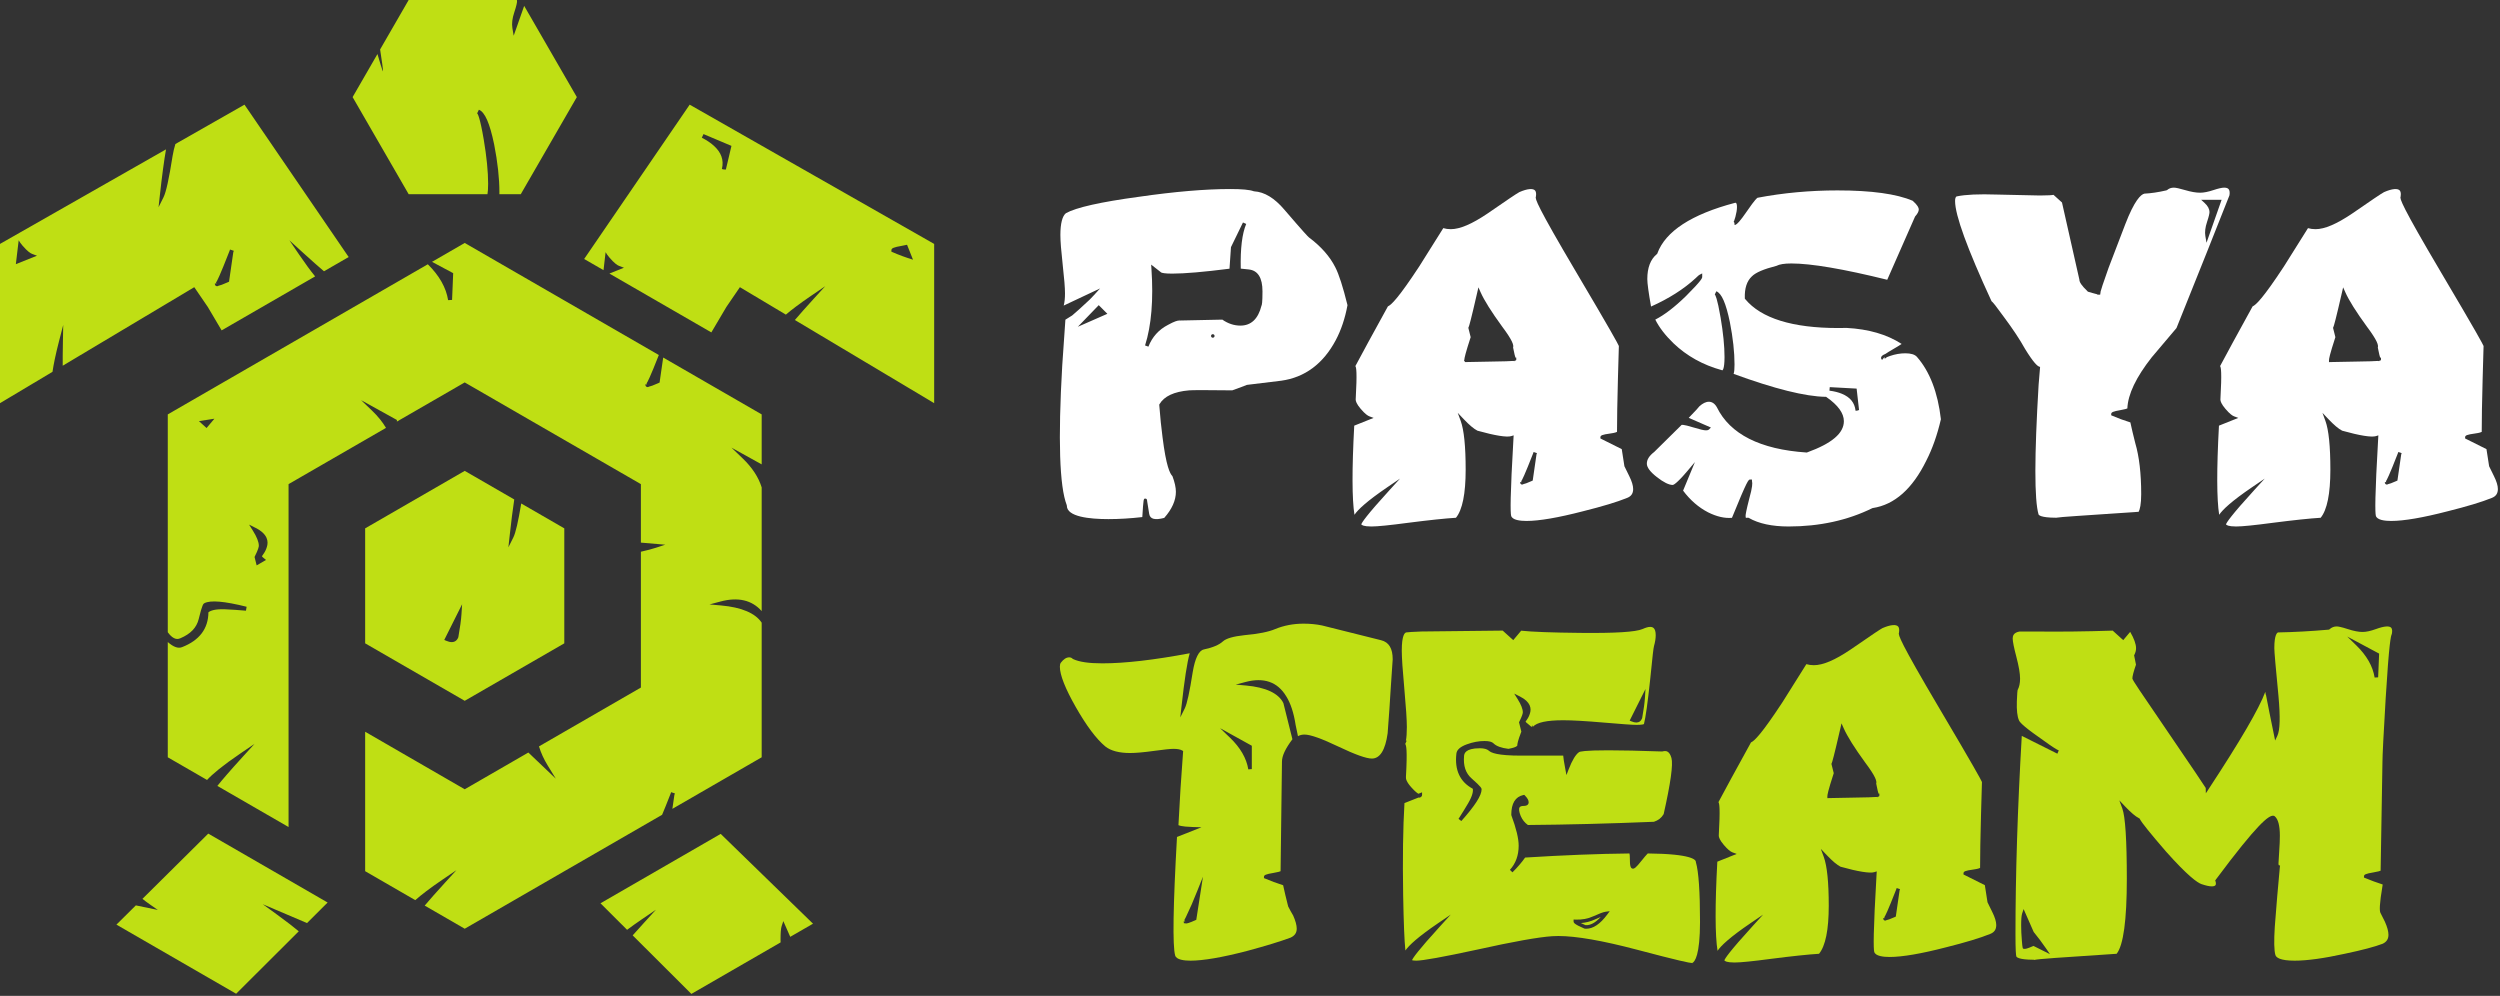
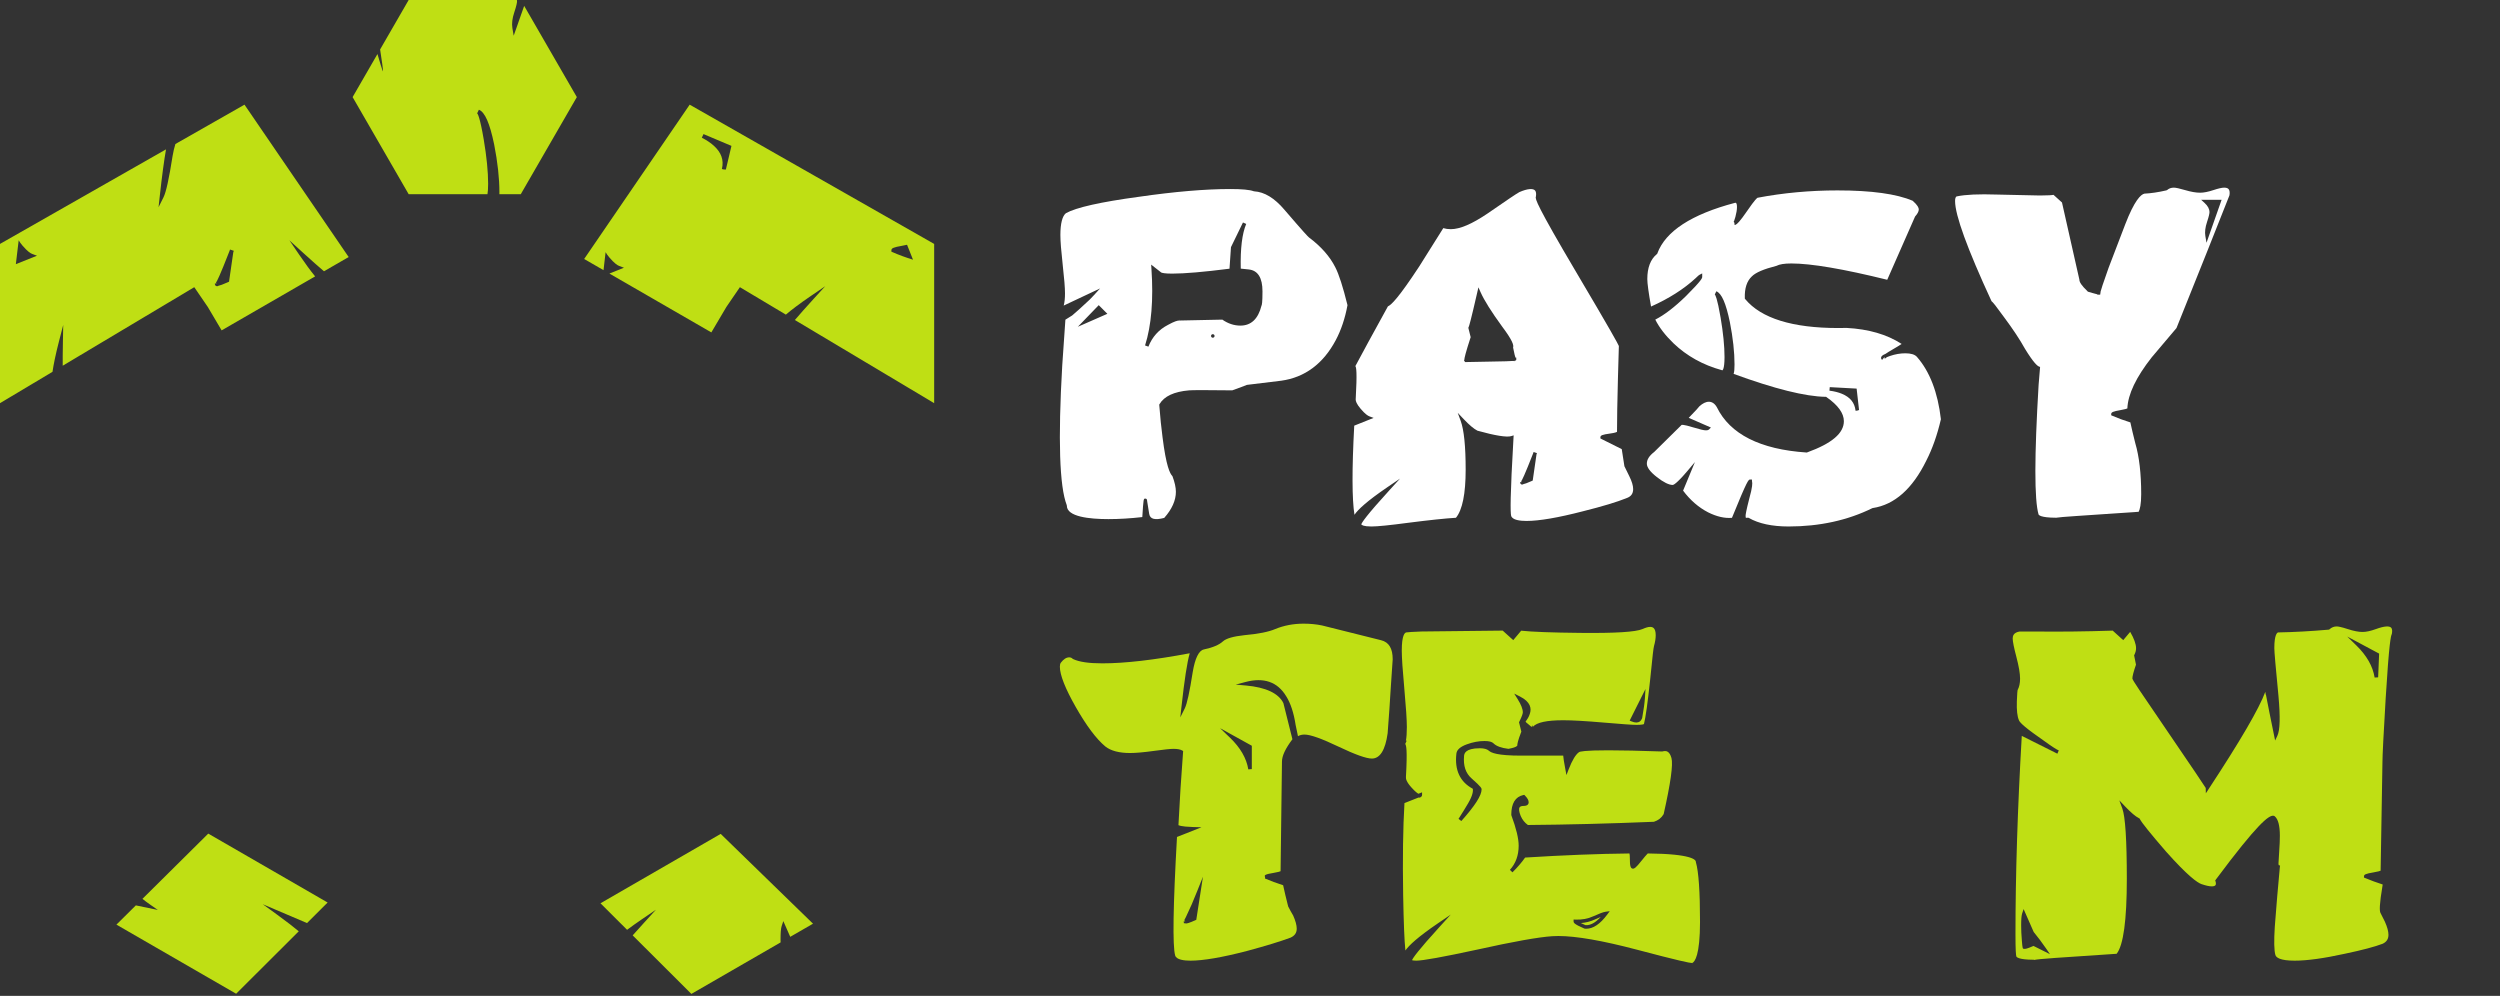
<svg xmlns="http://www.w3.org/2000/svg" width="482" height="192" viewBox="0 0 482 192" fill="none">
  <rect x="0" y="0" width="482" height="192" fill="#333333" stroke="none" />
  <path d="M207.806 63.003L211.836 58.835L213.502 60.502L207.806 63.003ZM221.996 51.784L221.944 51.017L223.884 52.539C224.042 52.62 224.583 52.755 225.984 52.755C228.404 52.755 232.124 52.433 237.048 51.805L237.331 47.651L239.644 42.893L240.267 43.175C239.48 45.048 239.127 47.945 239.219 51.791C239.554 51.815 240.075 51.869 240.794 51.955C242.528 52.155 243.407 53.573 243.407 56.175C243.407 58.354 243.295 58.789 243.208 58.954C242.57 61.491 241.206 62.777 239.151 62.777C237.931 62.777 236.759 62.39 235.666 61.624C235.268 61.633 233.896 61.663 231.552 61.71C228.81 61.767 227.403 61.797 227.334 61.799L227.319 61.457V61.799C227.036 61.799 226.434 61.946 225.172 62.646C223.407 63.557 222.146 64.964 221.411 66.833L220.767 66.604C221.994 62.749 222.406 57.764 221.996 51.784V51.784ZM233.828 65.113C233.639 65.113 233.487 64.961 233.487 64.772C233.487 64.583 233.639 64.43 233.828 64.43C234.018 64.43 234.17 64.583 234.17 64.772C234.17 64.961 234.018 65.113 233.828 65.113ZM205.332 56.576C205.332 57.52 205.25 58.296 205.083 58.915L212.098 55.608L210.936 56.884C210.336 57.541 209.846 58.029 209.479 58.335C208.431 59.319 207.499 60.157 206.723 60.814L205.408 61.636L204.798 70.499C203.975 84.736 204.267 93.779 205.664 97.377L205.688 97.501C205.688 99.636 210.05 100.084 213.708 100.084C215.782 100.084 217.978 99.951 220.235 99.691C220.35 97.891 220.41 97 220.484 96.56L220.483 96.517H220.492C220.563 96.127 220.652 96.127 220.819 96.127C221.05 96.127 221.167 96.287 221.167 96.598C221.28 97.378 221.414 98.22 221.563 99.076C221.739 100.115 222.7 100.314 224.464 99.852C225.955 98.171 226.712 96.477 226.712 94.818C226.712 93.995 226.488 92.981 226.048 91.809C225.552 91.3 224.835 89.889 224.134 84.275C223.899 82.519 223.688 80.448 223.508 78.121L223.499 78.014L223.554 77.923C224.438 76.404 226.354 75.508 229.247 75.262C229.914 75.2 232.652 75.202 237.582 75.26C238.987 74.756 239.944 74.397 240.354 74.224L240.444 74.2L247.027 73.4C251.572 72.768 255.108 70.14 257.532 65.589C258.568 63.641 259.33 61.37 259.796 58.837C258.927 55.312 258.134 52.855 257.443 51.528C256.402 49.455 254.702 47.524 252.38 45.785C252.172 45.62 251.46 44.891 247.611 40.408C245.723 38.184 243.771 37.001 241.802 36.888L241.699 36.867C240.967 36.587 239.452 36.445 237.195 36.445C232.371 36.445 226.431 36.951 219.54 37.948C212.202 38.941 207.483 40.003 205.512 41.1C204.818 41.648 204.442 43.079 204.442 45.32C204.442 46.488 204.591 48.4 204.884 51C205.186 53.673 205.332 55.496 205.332 56.576" fill="white" />
  <path d="M282.317 69.37C282.345 69.008 282.542 68.082 283.544 65.004L283.092 63.197L283.148 63.084C283.242 62.898 283.582 61.783 284.81 56.399L285.04 55.4L285.457 56.339C286.157 57.912 287.552 60.136 289.602 62.946C291.618 65.635 291.877 66.546 291.726 67.012C291.97 68.264 292.109 68.754 292.177 68.945H292.334L292.337 69.282C292.34 69.424 292.34 69.506 291.994 69.563V69.627C291.921 69.627 291.857 69.624 291.793 69.587C291.197 69.646 289.948 69.669 287.332 69.717C284.317 69.774 282.762 69.804 282.669 69.806H282.666L282.473 69.813L282.257 69.482L282.317 69.37ZM293.078 92.951H293.376L293.276 92.806L293.281 92.801C293.429 92.619 293.928 91.674 295.59 87.4L295.674 87.149L296.322 87.366L296.233 87.632L295.508 92.652L295.337 92.729C294.401 93.151 293.964 93.292 293.725 93.338L293.684 93.354C293.625 93.392 293.552 93.424 293.462 93.424C293.422 93.424 293.078 93.41 293.078 92.953C293.078 92.951 293.078 92.951 293.078 92.951V92.951ZM267.516 93.912L269.926 92.272L267.96 94.426C263.329 99.499 262.55 100.776 262.456 101.098C262.53 101.223 262.873 101.506 264.417 101.506C265.577 101.506 267.957 101.266 271.488 100.795C275.524 100.278 278.625 99.951 280.709 99.825C281.949 98.311 282.58 95.193 282.58 90.549C282.58 86.046 282.257 82.883 281.621 81.147L281.053 79.596L282.19 80.796C283.28 81.944 284.176 82.698 284.854 83.037C288.226 83.984 290.51 84.346 291.36 84.085L291.832 83.936L291.802 84.43C291.142 95.714 291.192 98.827 291.349 99.45C291.58 100.265 293.086 100.439 294.308 100.439C296.757 100.439 300.41 99.812 305.165 98.58C308.934 97.639 311.792 96.776 313.662 96.015C314.489 95.704 314.873 95.154 314.873 94.284C314.873 93.629 314.616 92.784 314.108 91.768L313.186 89.893C312.969 88.596 312.797 87.487 312.674 86.593L308.556 84.534V84.322C308.556 83.935 308.909 83.796 310.453 83.581C311.373 83.455 311.67 83.321 311.76 83.267C311.76 80.805 311.82 77.356 311.937 73.015C312.054 69.12 312.116 66.999 312.116 66.707C312.022 66.418 310.516 63.657 303.889 52.469C296.252 39.548 295.95 38.308 296.116 37.943C296.212 37.375 296.161 36.968 295.966 36.736C295.594 36.288 294.516 36.348 292.933 37.039C292.496 37.259 290.414 38.657 286.762 41.188C283.768 43.205 281.462 44.184 279.718 44.184C279.193 44.184 278.705 44.117 278.265 43.984L273.601 51.409C269.622 57.453 268.25 58.785 267.588 59.069C264.648 64.404 262.542 68.272 261.316 70.582C261.493 70.842 261.678 71.686 261.377 77.046C261.377 77.335 261.549 77.902 262.362 78.85C263.197 79.825 263.716 80.157 264.002 80.264L264.833 80.572L261.097 82.066C260.645 90.482 260.66 96.248 261.14 99.249C261.828 98.241 263.512 96.636 267.516 93.912" fill="white" />
  <path d="M355.116 75.919C354.441 75.638 353.633 75.436 352.713 75.319L352.776 74.639L357.957 74.922L358.424 79.05L358.425 79.053L358.402 79.057L358.093 79.162L357.754 79.2L357.745 79.13C357.565 77.627 356.704 76.576 355.116 75.919ZM328.914 82.972C328.517 82.972 327.764 82.8 326.545 82.425C324.358 81.75 324.208 81.928 324.208 81.928L318.924 87.144C317.962 87.882 317.512 88.608 317.512 89.392C317.512 90.11 318.157 90.978 319.428 91.97C320.724 92.984 321.76 93.499 322.509 93.499C322.601 93.499 323.172 93.366 325.361 90.773L326.781 89.088L324.5 94.594C325.865 96.424 327.49 97.835 329.336 98.785C330.969 99.599 332.509 99.959 333.922 99.837C336.93 92.449 337.109 92.448 337.429 92.448H337.77L337.796 92.862C337.872 93.114 337.908 93.831 337.25 96.169C336.673 98.419 336.55 99.202 336.55 99.462C336.55 99.762 336.608 99.837 336.608 99.839L337.009 99.816H337.1L337.178 99.861C339.078 100.951 341.656 101.506 344.838 101.506C350.805 101.506 356.232 100.319 360.966 97.982L361.068 97.951C365.258 97.32 368.733 94.241 371.397 88.797C372.564 86.525 373.506 83.847 374.205 80.833C373.617 75.678 372.061 71.631 369.58 68.801C369.176 68.346 368.425 68.116 367.346 68.116C366.382 68.116 365.386 68.289 364.388 68.631C364.156 68.71 363.958 68.785 363.792 68.856C363.454 69.094 363.381 69.19 363.374 69.198C363.394 69.169 363.409 69.113 363.404 69.05C363.338 69.092 363.321 69.111 363.32 69.113C363.33 69.101 363.358 69.048 363.349 68.973C363.346 68.929 363.329 68.894 363.313 68.869L362.872 69.382C362.837 69.356 362.805 69.328 362.78 69.296L362.721 69.213C362.677 69.13 362.66 69.039 362.67 68.945C362.704 68.674 362.944 68.47 363.526 68.226C363.813 68.021 364.313 67.715 364.95 67.346C365.897 66.796 366.385 66.487 366.636 66.313C363.809 64.478 360.257 63.446 356.03 63.223C355.494 63.237 354.944 63.244 354.405 63.244C345.581 63.244 339.549 61.37 336.48 57.673L336.405 57.581L336.401 57.467C336.338 55.592 336.793 54.188 337.756 53.289C338.501 52.541 340.053 51.875 342.489 51.26C343.085 50.948 344.029 50.796 345.373 50.796C349.197 50.796 355.416 51.853 363.857 53.941L369.226 41.745C369.7 41.22 369.941 40.76 369.941 40.373C369.941 40.083 369.734 39.56 368.764 38.709C365.673 37.384 360.798 36.711 354.268 36.711C348.982 36.711 343.796 37.188 338.853 38.129C338.78 38.163 338.368 38.452 336.892 40.611C335.409 42.777 334.894 43.227 334.602 43.344L334.429 43.383L334.388 42.941L334.248 42.771C334.266 42.748 334.373 42.588 334.589 41.796C334.786 41.059 334.888 40.431 334.888 39.929C334.888 39.617 334.852 39.092 334.608 39.092C334.577 39.092 334.541 39.097 334.505 39.107C326.13 41.316 321.092 44.596 319.54 48.852L319.506 48.94L319.434 49C318.218 49.995 317.601 51.613 317.601 53.805C317.601 54.627 317.844 56.408 318.321 59.101C321.772 57.556 324.657 55.721 326.902 53.645C327.396 53.151 327.582 53.021 327.689 52.968L328.186 52.712V53.361C328.186 53.596 328.186 53.949 325.064 57.073C322.865 59.216 320.876 60.742 319.14 61.617C319.9 63.138 321.081 64.676 322.657 66.192C325.21 68.633 328.336 70.371 331.94 71.359L332.068 71.4C332.073 71.4 332.488 71.29 332.488 68.842C332.488 66.747 332.233 64.192 331.734 61.248C331.084 57.432 330.709 56.856 330.612 56.772L330.908 56.157C331.934 56.567 332.764 58.457 333.518 62.1C334.114 65.148 334.416 67.893 334.416 70.266C334.416 71.058 334.378 71.685 334.242 72.084C342.11 74.964 348.069 76.451 351.96 76.507H352.065L352.152 76.568C354.373 78.112 355.498 79.672 355.498 81.207C355.498 83.526 353.185 85.492 348.424 87.222L348.356 87.247L348.284 87.242C339.358 86.645 333.546 83.707 331.008 78.51C330.186 77.073 328.897 77.2 327.653 78.327C327.484 78.567 326.994 79.097 325.586 80.558L329.866 82.43L329.512 82.784C329.341 82.953 329.089 82.972 328.914 82.972" fill="white" />
  <path d="M428.326 38.52L425.414 46.805L425.191 45.501C425.062 44.739 425.172 43.831 425.516 42.8C425.906 41.632 425.987 41.125 425.987 40.907C425.987 40.289 425.675 39.703 425.031 39.113L424.383 38.52H428.326ZM386.394 61.169C388.107 63.471 389.463 65.52 390.42 67.255C392.063 69.942 392.802 70.542 393.094 70.658L393.33 70.752L393.043 74.208C392.218 87.975 392.212 96.376 393.031 99.172C393.06 99.277 393.372 99.808 396.379 99.816C396.398 99.816 396.416 99.816 396.438 99.816C396.948 99.725 398.04 99.647 400.358 99.483C403.03 99.294 407.022 99.025 412.334 98.674C412.572 98.201 412.823 97.237 412.823 95.279C412.823 91.312 412.438 88.001 411.68 85.436C411.28 83.856 410.964 82.516 410.735 81.44C409.447 81.042 408.274 80.608 407.243 80.154L407.039 80.063V79.841C407.039 79.468 407.4 79.316 408.879 79.06C409.731 78.915 410.044 78.799 410.156 78.743C410.259 76.033 411.839 72.722 414.851 68.894L419.627 63.249C424.035 52.291 427.47 43.681 429.838 37.661C429.926 37.131 429.879 36.708 429.679 36.468C429.519 36.275 429.23 36.177 428.82 36.177C428.39 36.177 427.692 36.336 426.748 36.649C425.739 36.985 424.88 37.155 424.194 37.155C423.392 37.155 422.416 36.988 421.295 36.653C420.23 36.339 419.499 36.177 419.123 36.177C418.608 36.177 418.187 36.327 417.834 36.629L417.688 36.703C416.119 37.064 414.691 37.276 413.446 37.333C412.768 37.475 411.526 38.62 409.744 43.253L406.543 51.617C405.434 54.721 405.088 55.841 404.987 56.241L404.998 56.247L404.914 56.817H404.38L404.35 56.74C404.203 56.699 403.954 56.632 403.602 56.539C402.7 56.305 402.455 56.241 402.408 56.087C401.366 55.091 400.9 54.412 400.9 53.896L397.551 39.041L395.918 37.565C395.607 37.632 394.947 37.681 393.427 37.689H393.339C393.248 37.689 393.154 37.689 393.058 37.689V37.687C392.844 37.676 389.082 37.599 385.043 37.512C381.511 37.393 378.919 37.511 377.294 37.86C376.998 37.904 376.94 38.38 376.94 38.772C376.94 41.488 379.304 47.981 383.966 58.069C384.226 58.259 384.763 58.911 386.394 61.169" fill="white" />
-   <path d="M462.95 87.632L462.224 92.652L462.054 92.729C461.115 93.151 460.68 93.292 460.44 93.338L460.398 93.354C460.34 93.392 460.267 93.424 460.178 93.424C460.138 93.424 459.792 93.41 459.792 92.953C459.792 92.951 459.792 92.951 459.792 92.951H460.09L459.992 92.806L459.996 92.801C460.146 92.617 460.647 91.672 462.307 87.4L462.391 87.149L463.039 87.366L462.95 87.632ZM458.711 69.563V69.627C458.638 69.627 458.574 69.624 458.51 69.587C457.914 69.646 456.664 69.669 454.048 69.717C451.007 69.774 449.452 69.804 449.382 69.806L449.028 69.818V69.465C449.028 69.176 449.156 68.399 450.26 65.004L449.808 63.197L449.864 63.084C449.976 62.861 450.356 61.523 451.528 56.399L451.756 55.4L452.175 56.339C452.874 57.912 454.268 60.136 456.319 62.946C458.335 65.635 458.594 66.546 458.444 67.012C458.687 68.264 458.826 68.754 458.894 68.945H459.051L459.055 69.282C459.056 69.424 459.056 69.506 458.711 69.563V69.563ZM480.823 91.77L479.903 89.893C479.675 88.534 479.507 87.45 479.392 86.593L475.272 84.534V84.322C475.272 83.935 475.626 83.796 477.168 83.581C478.088 83.455 478.387 83.321 478.476 83.267C478.476 80.805 478.536 77.356 478.654 73.015C478.771 69.12 478.832 66.999 478.832 66.707C478.756 66.479 477.58 64.243 470.604 52.469C462.968 39.548 462.667 38.308 462.832 37.943C462.928 37.375 462.878 36.969 462.683 36.736C462.307 36.289 461.235 36.345 459.647 37.039C459.212 37.257 457.131 38.657 453.478 41.188C450.484 43.205 448.182 44.184 446.434 44.184C445.908 44.184 445.422 44.117 444.979 43.984L440.318 51.409C436.339 57.453 434.966 58.785 434.304 59.069C431.364 64.404 429.259 68.272 428.034 70.582C428.21 70.842 428.395 71.686 428.094 77.046C428.094 77.335 428.266 77.902 429.079 78.85C429.914 79.825 430.43 80.157 430.718 80.264L431.547 80.574L427.815 82.066C427.362 90.482 427.376 96.248 427.856 99.249C428.544 98.241 430.23 96.636 434.232 93.912L436.643 92.272L434.676 94.426C430.046 99.499 429.267 100.776 429.172 101.098C429.247 101.223 429.591 101.506 431.132 101.506C432.294 101.506 434.674 101.266 438.204 100.795C442.242 100.278 445.34 99.951 447.424 99.825C448.666 98.311 449.296 95.193 449.296 90.549C449.296 86.046 448.974 82.883 448.338 81.147L447.77 79.596L448.907 80.796C449.996 81.944 450.892 82.698 451.571 83.037C454.939 83.984 457.227 84.348 458.076 84.085L458.548 83.936L458.519 84.43C457.859 95.714 457.908 98.827 458.066 99.45C458.296 100.265 459.803 100.439 461.024 100.439C463.474 100.439 467.128 99.812 471.882 98.58C475.648 97.639 478.506 96.776 480.379 96.015C481.206 95.704 481.59 95.154 481.59 94.284C481.59 93.629 481.331 92.782 480.823 91.77" fill="white" />
-   <path d="M241.35 143.781V148.28L240.671 148.335C240.33 146.199 239.136 144.139 237.126 142.211L235.227 140.391L241.35 143.781ZM230.643 177.341L230.474 177.417C229.231 177.975 228.855 178.046 228.664 178.046C228.576 178.046 228.502 178.029 228.44 178.001H228.256L228.216 177.7C228.216 177.695 228.215 177.688 228.215 177.682L228.212 177.639H228.542L228.322 177.424C228.378 177.349 228.627 176.907 229.754 174.386C230.107 173.563 230.462 172.705 230.816 171.817L231.931 169.025L230.643 177.341ZM266.28 123.436L254.895 120.589C253.804 120.36 252.599 120.242 251.328 120.242C249.366 120.242 247.524 120.594 245.855 121.285C244.582 121.829 242.571 122.228 239.882 122.466C237.776 122.694 236.391 123.098 235.768 123.667C235.034 124.339 233.831 124.846 232.095 125.217C231.136 125.42 230.398 126.923 229.959 129.565C229.355 133.431 228.85 135.734 228.415 136.6L227.562 138.311L227.77 136.412C228.354 131.087 228.883 127.647 229.38 125.95C222.531 127.241 216.868 127.894 212.54 127.894C209.915 127.894 208.063 127.621 206.878 127.061L206.783 126.993C206.61 126.822 206.398 126.737 206.134 126.737C205.596 126.737 205.059 127.082 204.538 127.761C204.408 127.932 204.342 128.193 204.342 128.531C204.342 130.127 205.374 132.748 207.411 136.323C209.458 139.922 211.376 142.479 213.115 143.925C214.167 144.756 215.771 145.181 217.878 145.181C218.987 145.181 220.512 145.046 222.412 144.783C224.38 144.511 225.634 144.38 226.24 144.38C227.022 144.38 227.574 144.483 227.93 144.695L228.11 144.805L228.094 145.015C227.736 149.669 227.438 154.407 227.204 159.093C227.204 159.093 227.204 159.092 227.207 159.092C227.227 159.092 227.583 159.38 229.987 159.45L231.656 159.495L226.924 161.365C226.172 174.682 226.051 182.37 226.57 184.215C226.804 185.041 228.311 185.216 229.532 185.216C231.982 185.216 235.634 184.589 240.39 183.353C244.072 182.36 246.906 181.493 248.806 180.781C249.61 180.428 250.01 179.86 250.01 179.051C250.01 178.392 249.778 177.54 249.326 176.516C248.979 175.94 248.644 175.334 248.354 174.75C247.936 173.105 247.618 171.755 247.387 170.672C246.151 170.274 244.979 169.84 243.9 169.386L243.692 169.299V169.07C243.692 168.719 243.964 168.556 245.579 168.287C246.452 168.144 246.779 168.024 246.896 167.968C247.071 154.975 247.163 147.869 247.163 146.839C247.163 145.736 247.822 144.324 249.178 142.529L247.438 135.56C246.514 133.672 244.063 132.506 240.179 132.163L238.242 131.992L240.122 131.491C243.634 130.559 246.29 131.442 247.972 134.227C248.822 135.56 249.438 137.428 249.798 139.776C250.028 140.962 250.167 141.598 250.248 141.939C250.604 141.728 251.026 141.623 251.507 141.623C252.634 141.623 254.791 142.389 258.103 143.969C261.272 145.48 263.423 146.25 264.495 146.25C266.067 146.25 267.09 144.611 267.536 141.383C267.772 138.368 267.98 135.316 268.158 132.335C268.392 129.026 268.512 127.267 268.512 127.106C268.512 125.012 267.782 123.812 266.28 123.436" fill="#BFDF14" />
+   <path d="M241.35 143.781V148.28L240.671 148.335C240.33 146.199 239.136 144.139 237.126 142.211L235.227 140.391L241.35 143.781ZM230.643 177.341L230.474 177.417C229.231 177.975 228.855 178.046 228.664 178.046C228.576 178.046 228.502 178.029 228.44 178.001H228.256L228.216 177.7C228.216 177.695 228.215 177.688 228.215 177.682L228.212 177.639H228.542L228.322 177.424C228.378 177.349 228.627 176.907 229.754 174.386C230.107 173.563 230.462 172.705 230.816 171.817L231.931 169.025L230.643 177.341ZM266.28 123.436L254.895 120.589C253.804 120.36 252.599 120.242 251.328 120.242C249.366 120.242 247.524 120.594 245.855 121.285C244.582 121.829 242.571 122.228 239.882 122.466C237.776 122.694 236.391 123.098 235.768 123.667C235.034 124.339 233.831 124.846 232.095 125.217C231.136 125.42 230.398 126.923 229.959 129.565C229.355 133.431 228.85 135.734 228.415 136.6L227.562 138.311L227.77 136.412C228.354 131.087 228.883 127.647 229.38 125.95C222.531 127.241 216.868 127.894 212.54 127.894C209.915 127.894 208.063 127.621 206.878 127.061L206.783 126.993C206.61 126.822 206.398 126.737 206.134 126.737C205.596 126.737 205.059 127.082 204.538 127.761C204.408 127.932 204.342 128.193 204.342 128.531C204.342 130.127 205.374 132.748 207.411 136.323C209.458 139.922 211.376 142.479 213.115 143.925C214.167 144.756 215.771 145.181 217.878 145.181C218.987 145.181 220.512 145.046 222.412 144.783C224.38 144.511 225.634 144.38 226.24 144.38C227.022 144.38 227.574 144.483 227.93 144.695L228.11 144.805L228.094 145.015C227.736 149.669 227.438 154.407 227.204 159.093C227.204 159.093 227.204 159.092 227.207 159.092C227.227 159.092 227.583 159.38 229.987 159.45L231.656 159.495L226.924 161.365C226.172 174.682 226.051 182.37 226.57 184.215C226.804 185.041 228.311 185.216 229.532 185.216C231.982 185.216 235.634 184.589 240.39 183.353C244.072 182.36 246.906 181.493 248.806 180.781C249.61 180.428 250.01 179.86 250.01 179.051C250.01 178.392 249.778 177.54 249.326 176.516C248.979 175.94 248.644 175.334 248.354 174.75C247.936 173.105 247.618 171.755 247.387 170.672C246.151 170.274 244.979 169.84 243.9 169.386V169.07C243.692 168.719 243.964 168.556 245.579 168.287C246.452 168.144 246.779 168.024 246.896 167.968C247.071 154.975 247.163 147.869 247.163 146.839C247.163 145.736 247.822 144.324 249.178 142.529L247.438 135.56C246.514 133.672 244.063 132.506 240.179 132.163L238.242 131.992L240.122 131.491C243.634 130.559 246.29 131.442 247.972 134.227C248.822 135.56 249.438 137.428 249.798 139.776C250.028 140.962 250.167 141.598 250.248 141.939C250.604 141.728 251.026 141.623 251.507 141.623C252.634 141.623 254.791 142.389 258.103 143.969C261.272 145.48 263.423 146.25 264.495 146.25C266.067 146.25 267.09 144.611 267.536 141.383C267.772 138.368 267.98 135.316 268.158 132.335C268.392 129.026 268.512 127.267 268.512 127.106C268.512 125.012 267.782 123.812 266.28 123.436" fill="#BFDF14" />
  <path d="M304.792 177.967C305.016 178.077 305.304 178.21 305.679 178.37C306.62 178.44 307.601 177.901 308.615 176.789C308.291 176.916 307.912 177.081 307.472 177.283C306.64 177.665 305.74 177.895 304.792 177.967" fill="#BFDF14" />
  <path d="M309.873 176.329C308.529 178.141 307.169 179.06 305.833 179.06C305.744 179.06 305.652 179.055 305.564 179.048L305.46 179.022C303.536 178.196 303.387 177.928 303.387 177.639V177.28L303.744 177.299C304.995 177.349 306.147 177.14 307.187 176.66C308.332 176.136 309.103 175.851 309.549 175.788L310.361 175.671L309.873 176.329ZM317.252 132.834L317.147 134.512C317.087 135.465 316.905 136.796 316.608 138.465C316.391 139.031 315.996 139.304 315.479 139.304C315.203 139.304 314.893 139.229 314.535 139.076L314.2 138.934L317.252 132.834ZM326.961 166.163C326.961 165.804 326.293 164.627 317.691 164.546C317.721 164.555 317.465 164.711 316.541 165.884C315.375 167.363 315.084 167.481 314.848 167.481C314.337 167.481 314.24 166.847 314.24 165.674C314.24 164.987 314.193 164.679 314.16 164.548C308.183 164.61 301.413 164.875 294.041 165.337C293.444 166.204 292.624 167.162 291.603 168.184L291.107 167.713C292.231 166.477 292.799 164.908 292.799 163.048C292.799 161.671 292.327 159.707 291.397 157.208L291.376 157.088C291.376 154.9 292.155 153.619 293.689 153.284L293.873 153.244L294.004 153.377C294.491 153.864 294.727 154.292 294.727 154.687C294.727 154.896 294.635 155.383 293.763 155.383C293.364 155.383 293.101 155.474 292.981 155.653C292.793 155.934 292.867 156.523 293.191 157.315C293.5 158.04 293.969 158.628 294.58 159.059C302.131 158.999 310.305 158.791 318.881 158.439C319.712 158.169 320.327 157.687 320.753 156.963C322.089 151.027 322.597 147.388 322.257 146.146C321.891 144.805 321.225 144.805 321.008 144.805C320.867 144.805 320.709 144.828 320.543 144.874L320.492 144.888L320.44 144.886C316.149 144.735 312.663 144.659 310.075 144.659C305.472 144.659 304.608 144.901 304.451 145.007C303.803 145.439 303.128 146.553 302.444 148.315L302.009 149.434L301.789 148.253C301.521 146.829 301.413 146.089 301.388 145.686H293.317C288.652 145.686 287.503 145.14 287.043 144.729C286.692 144.42 286.109 144.263 285.312 144.263C282.42 144.263 282.308 145.371 282.271 145.735C282.103 147.648 282.573 149.068 283.715 150.071C285.653 151.775 285.653 151.999 285.653 152.195C285.653 153.36 284.373 155.355 281.743 158.295L281.2 157.881C281.856 156.867 282.481 155.853 283.06 154.868C283.936 153.367 284.045 152.528 283.952 152.072C281.488 150.75 280.425 148.475 280.791 145.305C280.864 144.571 281.519 143.981 282.791 143.512C283.952 143.084 285.1 142.868 286.201 142.868C287.087 142.868 287.643 143.012 287.956 143.322C288.483 143.853 289.445 144.207 290.819 144.376C292.457 144.087 292.533 143.747 292.533 143.743C292.533 143.452 292.615 142.86 293.315 141.052L292.867 139.255L292.923 139.143C293.511 137.965 293.6 137.507 293.6 137.337C293.6 136.699 293.257 135.831 292.585 134.762L291.933 133.725L293.027 134.274C295.155 135.339 295.263 136.632 294.979 137.529C294.849 137.977 294.653 138.387 294.396 138.74C294.241 138.952 294.164 139.071 294.127 139.136C294.175 139.207 294.307 139.367 294.68 139.644C294.949 139.857 295.155 140.031 295.309 140.176L295.399 139.81L295.531 140.127C296.323 139.269 298.233 138.865 301.415 138.865C303.129 138.865 305.744 139.013 309.184 139.31C312.597 139.605 314.743 139.756 315.56 139.756C316.723 139.756 316.933 139.608 316.955 139.591C317.268 138.374 317.684 135.46 318.156 130.986C318.643 126.093 318.787 124.94 318.884 124.613L318.877 124.612C319.105 123.815 319.221 123.098 319.221 122.482C319.221 121.049 318.643 120.865 318.139 120.865C317.777 120.865 317.285 121.005 316.68 121.28C315.367 121.843 311.451 122.097 304.703 122.022C299.195 121.966 295.356 121.824 293.284 121.597L291.751 123.418L289.72 121.579C284.952 121.639 279.716 121.698 274.017 121.754C272.445 121.815 271.471 121.873 271.132 121.929C270.869 121.969 270.263 122.389 270.263 125.416C270.263 126.771 270.427 129.245 270.752 132.769C271.076 136.323 271.24 138.816 271.24 140.184C271.24 141.308 271.179 142.189 271.055 142.852L271.233 142.748L270.929 143.435C271.116 143.686 271.367 144.498 271.064 149.813C271.028 150.165 271.187 150.788 272.133 151.832C272.851 152.628 273.26 152.925 273.475 153.036L274.176 152.76V153.262C274.176 153.4 274.113 153.598 273.809 153.747L273.659 153.781C273.604 153.781 273.551 153.776 273.492 153.765L270.781 154.835C270.497 159.581 270.413 165.543 270.529 172.562C270.621 177.844 270.764 181.425 270.959 183.252C271.671 182.24 273.368 180.646 277.291 177.977L279.703 176.337L277.736 178.492C273.272 183.38 272.387 184.743 272.243 185.123C272.316 185.15 272.529 185.216 273.036 185.216C274.309 185.216 278.265 184.499 284.796 183.087C291.715 181.55 296.58 180.679 299.256 180.5C299.627 180.474 300.021 180.462 300.441 180.462C303.863 180.462 308.948 181.346 315.557 183.089C323.605 185.223 325.807 185.671 326.235 185.671V186H326.236L326.249 185.67C326.781 185.451 327.763 184.104 327.763 177.727C327.763 171.917 327.496 168.06 326.973 166.257L326.961 166.163" fill="#BFDF14" />
-   <path d="M366.236 171.698L365.512 176.717L365.34 176.795C364.404 177.216 363.966 177.357 363.727 177.403L363.686 177.419C363.627 177.457 363.554 177.489 363.464 177.489C363.424 177.489 363.08 177.475 363.08 177.019C363.08 177.016 363.08 177.016 363.08 177.016H363.378L363.278 176.871L363.283 176.865C363.431 176.684 363.93 175.739 365.594 171.464L365.678 171.215L366.326 171.431L366.236 171.698ZM361.999 153.628V153.692C361.924 153.692 361.86 153.689 361.798 153.652C361.2 153.712 359.95 153.735 357.334 153.781C354.294 153.839 352.739 153.869 352.668 153.871L352.315 153.883V153.529C352.315 153.241 352.443 152.464 353.547 149.069L353.096 147.262L353.152 147.15C353.244 146.964 353.582 145.85 354.816 140.464L355.043 139.463L355.462 140.403C356.159 141.976 357.552 144.2 359.604 147.012C361.62 149.699 361.879 150.612 361.731 151.075C361.974 152.331 362.112 152.819 362.18 153.01H362.338L362.342 153.348C362.343 153.489 362.343 153.572 361.999 153.628V153.628ZM383.19 173.957C382.962 172.599 382.794 171.515 382.679 170.657L378.56 168.599V168.387C378.56 168 378.914 167.862 380.455 167.647C381.375 167.52 381.672 167.386 381.762 167.332C381.762 164.912 381.823 161.463 381.94 157.08C382.056 153.216 382.119 151.068 382.119 150.772C382.028 150.486 380.519 147.725 373.891 136.535C366.252 123.611 365.952 122.374 366.119 122.008C366.215 121.439 366.164 121.033 365.971 120.801C365.596 120.353 364.52 120.411 362.935 121.103C362.635 121.254 361.307 122.104 356.764 125.253C353.771 127.271 351.468 128.249 349.72 128.249C349.195 128.249 348.71 128.183 348.267 128.05L343.603 135.474C339.626 141.517 338.252 142.851 337.591 143.135C334.588 148.584 332.531 152.363 331.318 154.648C331.495 154.907 331.68 155.752 331.379 161.111C331.379 161.4 331.551 161.967 332.364 162.915C333.036 163.699 333.588 164.175 334.004 164.329L334.835 164.637L331.099 166.131C330.647 174.548 330.662 180.313 331.142 183.313C331.83 182.305 333.514 180.701 337.518 177.977L339.927 176.339L337.962 178.492C333.334 183.563 332.552 184.841 332.458 185.162C332.535 185.288 332.879 185.571 334.419 185.571C335.58 185.571 337.96 185.331 341.491 184.86C345.528 184.343 348.628 184.016 350.711 183.889C351.954 182.375 352.583 179.256 352.583 174.613C352.583 170.108 352.259 166.947 351.624 165.212L351.054 163.66L352.192 164.859C353.283 166.01 354.179 166.763 354.856 167.103C358.228 168.05 360.515 168.41 361.363 168.151L361.836 168.001L361.806 168.495C361.144 179.776 361.194 182.891 361.351 183.515C361.582 184.331 363.088 184.504 364.311 184.504C366.762 184.504 370.415 183.877 375.167 182.646C378.936 181.704 381.794 180.841 383.664 180.08C384.494 179.77 384.876 179.219 384.876 178.349C384.876 177.695 384.618 176.851 384.11 175.834L383.19 173.957Z" fill="#BFDF14" />
  <path d="M458.507 130.59L457.828 130.63C457.484 128.459 456.291 126.37 454.281 124.417L452.539 122.725L458.695 126.016L458.507 130.59ZM392.057 182.376C390.725 182.965 390.485 182.953 390.307 182.935L390.283 182.939C389.948 182.939 389.948 182.939 389.812 181.313C389.723 180.25 389.679 179.283 389.679 178.439C389.679 177.244 389.74 176.501 389.873 176.107L390.153 175.267L392.093 179.682C392.905 180.669 393.709 181.743 394.483 182.87L395.231 183.963L392.057 182.376ZM458.063 121.29C457.053 121.658 456.189 121.843 455.496 121.843C454.747 121.843 453.799 121.66 452.677 121.294C451.356 120.867 450.773 120.776 450.516 120.776C450.005 120.776 449.553 120.953 449.137 121.315L449.053 121.388L448.943 121.399C445.563 121.696 442.292 121.877 439.222 121.932C439.037 121.967 438.49 122.344 438.49 124.972C438.49 125.665 438.76 128.765 439.289 134.191C439.657 138.264 439.587 140.767 439.081 141.843L438.644 142.774L438.437 141.765C437.735 138.348 437.209 135.72 436.867 133.907L436.85 134.013L436.749 133.392C435.54 136.648 431.961 142.784 425.892 152.025L425.285 152.951L425.265 151.923C424.959 151.405 422.6 147.915 418.25 141.534C412.238 132.723 411.225 131.241 411.135 130.844H411.118C411.118 130.392 411.348 129.513 411.818 128.151L411.456 126.349L411.509 126.244C411.723 125.815 411.831 125.388 411.831 124.972C411.831 124.178 411.449 123.119 410.7 121.824L409.358 123.418L407.331 121.582C402.12 121.757 397.042 121.815 392.152 121.754H389.397C388.193 121.95 388.048 122.618 388.048 123.103C388.048 123.668 388.284 124.853 388.75 126.62C389.236 128.48 389.471 129.863 389.471 130.844C389.471 131.723 389.309 132.461 388.992 133.043C388.966 133.149 388.915 133.567 388.848 135.216C388.791 136.932 388.931 138.167 389.263 138.884C389.347 139.129 389.844 139.85 392.973 142.04C394.687 143.289 395.881 144.111 396.533 144.483L396.933 144.683L396.66 145.31C396.548 145.267 396.393 145.191 396.193 145.076L389.799 141.877C388.992 155.775 388.583 168.64 388.583 180.129C388.583 183.186 388.673 184.136 388.748 184.393C388.78 184.499 389.09 185.031 392.096 185.037C392.115 185.037 392.133 185.037 392.154 185.037V185.081C393.201 184.87 396.668 184.644 408.089 183.889C409.392 182.252 410.052 177.396 410.052 169.453C410.052 161.999 409.757 157.429 409.181 155.872L408.603 154.31L409.75 155.517C410.844 156.67 411.741 157.424 412.413 157.76L412.517 157.811L412.568 157.915C412.907 158.595 414.597 160.696 417.59 164.158C421.797 168.879 423.652 170.192 424.468 170.465C425.316 170.75 425.967 170.892 426.407 170.892C427.221 170.892 427.221 170.535 427.221 170.343C427.221 170.208 427.197 170.063 427.148 169.915L427.093 169.746L427.199 169.604C435.34 158.672 437.376 157.27 438.239 157.27C438.296 157.27 438.352 157.277 438.407 157.289L438.541 157.355C439.225 157.903 439.557 159.15 439.557 161.169C439.557 161.951 439.513 162.988 439.424 164.253C439.316 165.808 439.292 166.327 439.292 166.489C439.292 166.736 439.343 166.798 439.343 166.798L439.6 166.884L439.557 167.143C439.192 171.022 438.863 174.898 438.58 178.667C438.404 181.443 438.444 183.283 438.699 184.127C438.849 184.623 439.614 185.216 442.418 185.216C444.813 185.216 448.051 184.769 452.041 183.891C455.397 183.188 457.864 182.537 459.377 181.955C460.123 181.608 460.495 181.043 460.495 180.232C460.495 179.576 460.264 178.728 459.811 177.711L458.927 175.951C458.785 175.537 458.703 174.577 459.383 170.532C458.184 170.143 457.042 169.724 455.985 169.281L455.777 169.193V168.965C455.777 168.616 456.051 168.453 457.665 168.186C458.544 168.039 458.868 167.923 458.985 167.867C459.228 154.32 459.336 147.875 459.336 146.963C459.336 145.701 459.545 141.546 459.96 134.61C460.621 123.836 460.96 122.564 461.139 122.253C461.256 121.694 461.224 121.281 461.044 121.056C460.716 120.645 459.769 120.669 458.063 121.29" fill="#BFDF14" />
  <path d="M78.79 37.44H93.984C94.056 37.012 94.112 36.395 94.112 35.453C94.112 33.092 93.825 30.212 93.263 26.891C92.529 22.588 92.107 21.939 91.997 21.844L92.33 21.152C93.488 21.613 94.423 23.744 95.274 27.852C95.947 31.288 96.286 34.384 96.286 37.06C96.286 37.193 96.282 37.315 96.28 37.44H100.406L111.214 18.72L101.061 1.135L99.04 6.887L98.789 5.417C98.643 4.557 98.767 3.533 99.156 2.372C99.594 1.053 99.687 0.484 99.687 0.236C99.687 0.157 99.665 0.079 99.656 -4.65965e-05H78.79L73.286 9.533C73.559 11.295 73.957 13.972 73.816 13.731C73.692 13.517 73.173 11.784 72.774 10.421L67.982 18.72L78.79 37.44" fill="#BFDF14" />
  <path d="M3.055 50.932L3.602 46.327C3.77 46.617 3.992 46.948 4.345 47.36C5.286 48.46 5.87 48.833 6.194 48.955L7.131 49.301L3.055 50.932ZM41.417 54.651H41.752L41.64 54.487L41.645 54.481C41.813 54.276 42.376 53.211 44.249 48.391L44.344 48.108L45.075 48.353L44.974 48.653L44.157 54.313L43.964 54.4C42.908 54.876 42.415 55.036 42.146 55.087L42.099 55.104C42.034 55.148 41.951 55.184 41.85 55.184C41.805 55.184 41.417 55.167 41.417 54.653C41.417 54.651 41.417 54.651 41.417 54.651V54.651ZM12.19 62.645L12.128 65.933C12.092 67.801 12.084 69.288 12.091 70.511L37.455 55.368L40.068 59.19L42.729 63.696L60.756 53.288C59.895 52.229 58.875 50.856 57.643 49.045L55.794 46.327L58.224 48.544C60.045 50.208 61.408 51.407 62.464 52.303L67.222 49.555L47.137 20.179L33.818 27.765C33.608 28.424 33.422 29.184 33.272 30.087C32.591 34.445 32.021 37.041 31.532 38.02L30.569 39.947L30.804 37.807C31.23 33.927 31.629 30.941 32.009 28.796L22.852 34.012L0 47.028V77.73L10.121 71.687C10.335 70.234 10.72 68.344 11.368 65.828L12.19 62.645" fill="#BFDF14" />
  <path d="M172.088 48.619L171.86 48.516V48.265C171.86 47.845 172.267 47.673 173.933 47.385C174.364 47.312 174.657 47.247 174.879 47.191L176.027 50.069C174.575 49.621 173.251 49.132 172.088 48.619V48.619ZM139.948 32.684V32.688L139.923 32.684L139.555 32.677L139.18 32.588L139.197 32.511C139.579 30.848 139.065 29.403 137.629 28.101C137.023 27.545 136.241 27.024 135.309 26.549L135.636 25.851L141.025 28.127L139.948 32.684ZM157.255 34.012L132.97 20.179L112.627 49.932L116.359 52.087L116.759 48.617C116.928 48.913 117.153 49.252 117.517 49.675C118.458 50.775 119.04 51.148 119.363 51.269L120.299 51.619L117.493 52.741L137.147 64.088L140.039 59.19L142.652 55.368L151.515 60.66C152.639 59.7 154.195 58.518 156.379 57.032L159.097 55.184L156.88 57.612C155.303 59.339 154.135 60.663 153.252 61.697L180.107 77.73V47.028L157.255 34.012" fill="#BFDF14" />
  <path d="M138.948 160.774L115.773 174.153L120.902 179.267C121.712 178.66 122.64 177.996 123.742 177.246L126.46 175.398L124.243 177.827C123.372 178.78 122.625 179.612 121.98 180.341L133.297 191.627L150.503 181.693C150.5 181.52 150.489 181.328 150.489 181.163C150.489 179.815 150.559 178.979 150.708 178.533L151.024 177.586L152.359 180.621L156.749 178.087L138.948 160.774" fill="#BFDF14" />
  <path d="M40.153 160.719L27.465 173.296C27.804 173.576 28.26 173.925 28.888 174.364L30.433 175.44L26.191 174.558L22.448 178.268L45.528 191.593L57.6 179.555C57.186 179.217 56.649 178.785 55.907 178.198C55.107 177.584 54.268 176.96 53.398 176.325L50.656 174.331L59.193 177.967L63.166 174.005L40.153 160.719" fill="#BFDF14" />
-   <path d="M88.974 118.395C88.907 119.471 88.702 120.972 88.367 122.854C88.122 123.491 87.676 123.799 87.094 123.799C86.782 123.799 86.433 123.714 86.029 123.542L85.652 123.38L89.093 116.503L88.974 118.395ZM98.017 105.527L98.252 103.386C98.564 100.545 98.861 98.2 99.147 96.296L89.599 90.784L70.402 101.867V124.035L89.599 135.117L108.796 124.035V101.867L100.493 97.073C99.911 100.585 99.414 102.731 98.98 103.599L98.017 105.527" fill="#BFDF14" />
-   <path d="M51.457 105.435C51.311 105.94 51.09 106.402 50.8 106.8C50.625 107.039 50.538 107.173 50.497 107.247C50.55 107.325 50.7 107.507 51.12 107.818C51.184 107.869 51.231 107.91 51.289 107.957L49.481 109.008L49.076 107.38L49.139 107.254C49.802 105.926 49.903 105.41 49.903 105.218C49.903 104.498 49.516 103.519 48.758 102.314L48.023 101.146L49.255 101.764C51.654 102.965 51.777 104.423 51.457 105.435V105.435ZM39.825 82.524L38.354 81.193L41.338 80.726L39.825 82.524ZM129.296 153.011L129.39 152.729L130.121 152.974L130.02 153.274L129.634 155.946L146.852 146.005V120.053C145.635 118.226 142.998 117.083 138.98 116.728L136.796 116.535L138.915 115.97C142.292 115.074 144.96 115.68 146.852 117.822V93.973C146.254 92.024 145.026 90.14 143.166 88.357L141.026 86.305L146.852 89.533V79.896L127.863 68.934L127.167 73.761L126.973 73.848C125.916 74.324 125.425 74.483 125.154 74.535L125.107 74.552C125.042 74.596 124.959 74.631 124.859 74.631C124.813 74.631 124.424 74.615 124.424 74.101C124.424 74.099 124.424 74.099 124.424 74.099H124.76L124.649 73.935L124.653 73.929C124.815 73.731 125.341 72.74 127.022 68.448L89.599 46.842L83.291 50.484L87.373 52.666L87.161 57.823L86.396 57.868C86.012 55.452 84.693 53.127 82.482 50.951L32.347 79.896V121.898C33.537 123.55 34.424 123.199 34.748 123.068C36.745 122.227 37.912 121.011 38.312 119.346C38.99 116.515 39.213 116.398 39.409 116.295C40.571 115.681 43.233 115.906 47.549 116.983L47.423 117.741C46.066 117.621 44.727 117.531 43.44 117.473C41.481 117.389 40.588 117.722 40.182 118.055C40.16 121.207 38.452 123.466 35.1 124.769C34.349 125.074 33.442 124.747 32.347 123.788V146.005L39.917 150.376C40.971 149.237 42.876 147.632 46.358 145.264L49.077 143.415L46.859 145.844C44.304 148.643 42.799 150.405 41.908 151.525L55.635 159.451V132.561V97.463V93.34L74.419 82.495C73.755 81.365 72.868 80.264 71.758 79.198L69.616 77.147L76.52 80.97V81.282L89.598 73.731L123.564 93.34V104.616L128.262 105.018L126.46 105.607C125.723 105.849 124.747 106.105 123.564 106.373V132.561L103.918 143.903C104.278 145.113 104.837 146.35 105.609 147.605L107.162 150.131L101.867 145.087L89.598 152.171L70.402 141.081V167.964L80.064 173.548C81.206 172.539 82.856 171.264 85.279 169.616L87.998 167.768L85.781 170.196C84.039 172.103 82.787 173.527 81.882 174.599L89.599 179.059L127.654 157.089C128.04 156.18 128.568 154.88 129.296 153.011" fill="#BFDF14" />
</svg>